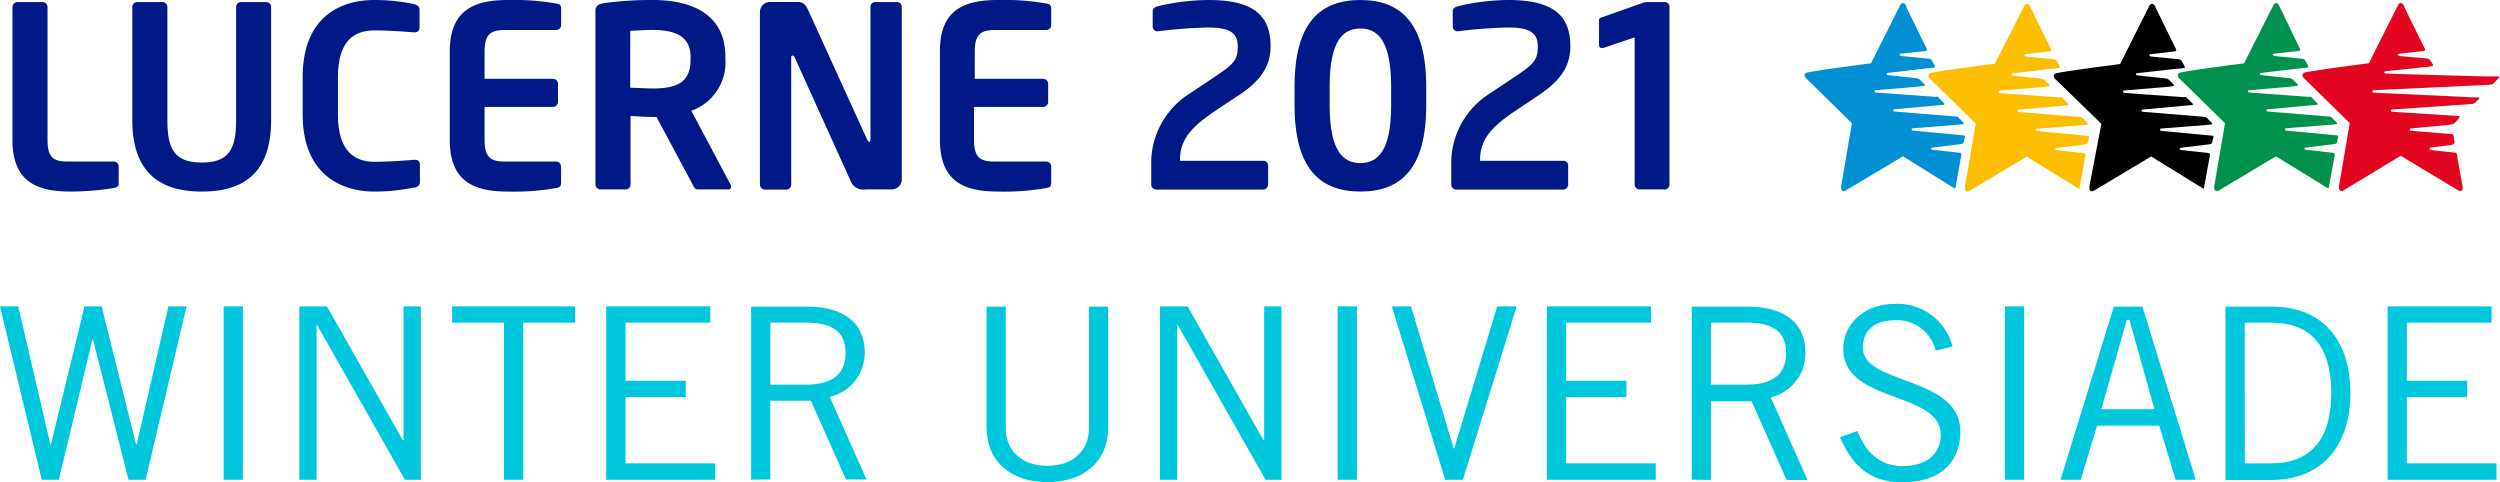
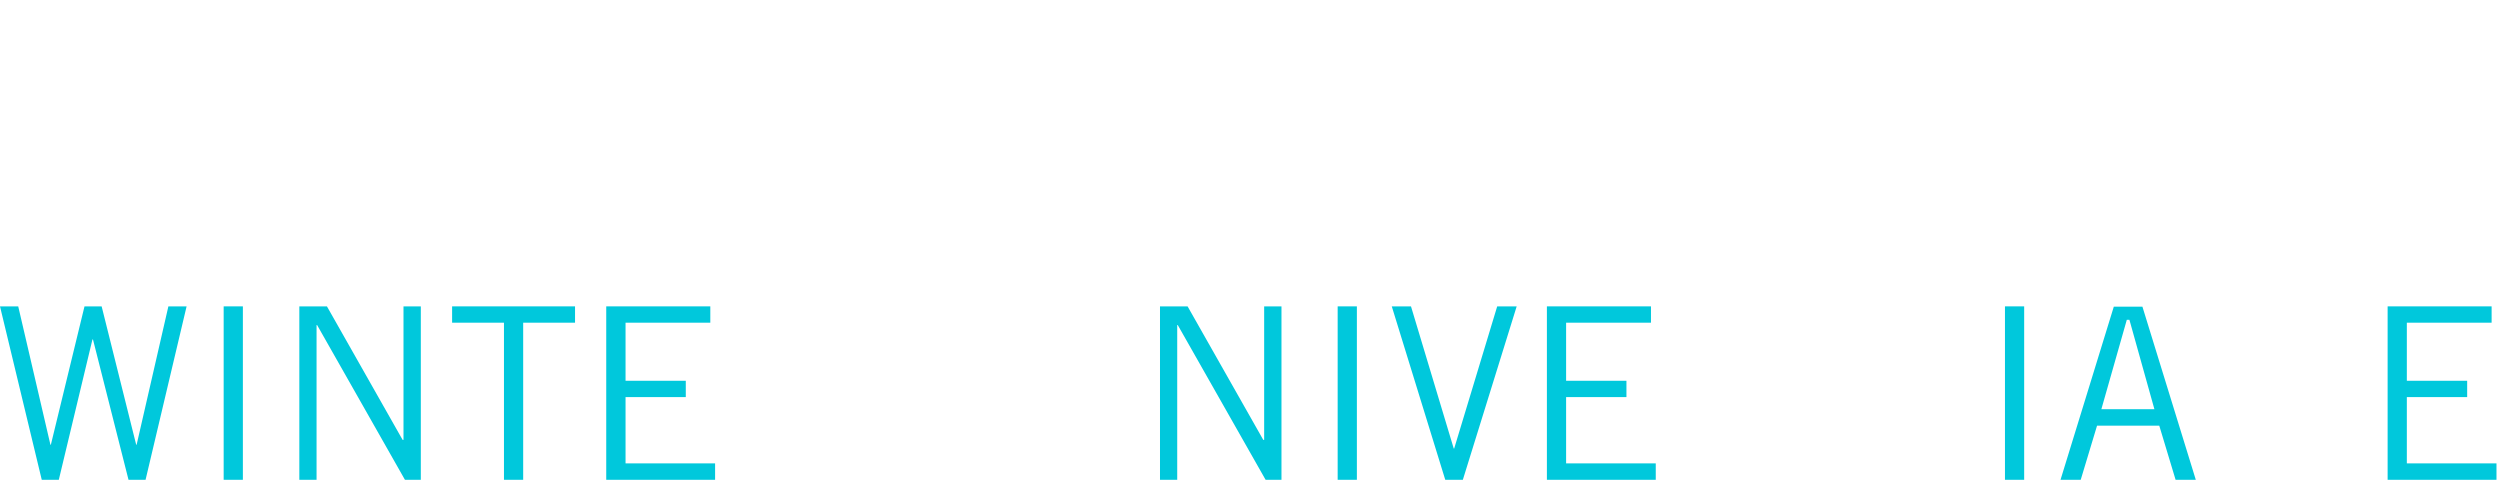
<svg xmlns="http://www.w3.org/2000/svg" viewBox="0 0 277.2 53.46">
  <defs>
    <style>.cls-1{fill:none;}.cls-2{clip-path:url(#clip-path);}.cls-3{fill:#0090d3;}.cls-4{fill:#fcbf00;}.cls-5{fill:#00914c;}.cls-6{fill:#e40521;}.cls-7{fill:#00c8dc;}.cls-8{fill:#001987;}</style>
    <clipPath id="clip-path">
-       <rect class="cls-1" width="277.2" height="53.46" />
-     </clipPath>
+       </clipPath>
  </defs>
  <title>Element 1</title>
  <g id="Ebene_2">
    <g id="Ebene_1-2">
      <g class="cls-2">
        <path class="cls-3" d="M211.36.77l2.26,4.61s.09.17,0,.23-.34.07-.34.07l-2.42.26s-.24,0-.23.13.26.15.58.18l2.67.26a.45.45,0,0,1,.36.23c.1.22.26.48.26.48s.15.19,0,.26a5,5,0,0,1-.8.09l-4.33.51s-.17,0-.17.1.07.14.24.16l3,.32a.8.8,0,0,1,.46.19c.13.16.47.47.47.47s.17.14,0,.19-1,.12-1,.12L208,10s-.16,0-.16.11.11.15.25.16l6.51.47a.56.56,0,0,1,.27,0c.08.05.08.09.08.09l.55.56s.14.11.12.16a.16.16,0,0,1-.13.07l-5.39.49s-.18,0-.19.12.18.14.18.14l6.74.55a.49.49,0,0,1,.37.16,6.7,6.7,0,0,0,.51.51s.1.12,0,.16-.4.06-.4.06l-5.21.41s-.14,0-.14.11.08.16.19.16,5.55.52,5.55.52.23,0,.17.2-.14.57-.14.57,0,.16-.32.2l-3.1.38s-.16,0-.17.1,0,.13.21.16l2.94.32s.23,0,.18.27-.63,3.52-.63,3.52,0,.15-.07.16a1.78,1.78,0,0,1-.37-.2L211,17.33l-6.33,3.78s-.24.18-.43,0-.06-.66-.06-.66l1.16-6.79-5.16-5.06s-.24-.34.1-.52,7.18-1.06,7.18-1.06l3.21-6.4s.1-.3.36-.27.35.39.35.39" />
        <path class="cls-4" d="M225.14.81l2.26,4.61s.09.17,0,.23-.34.07-.34.07L224.69,6s-.24,0-.23.13.26.15.58.18l2.67.26a.44.44,0,0,1,.36.23c.1.22.26.48.26.48s.15.19,0,.25a4.81,4.81,0,0,1-.8.09l-4.33.51s-.17,0-.17.1.07.14.24.16l3,.32a.79.79,0,0,1,.46.19c.13.16.47.47.47.47s.17.14,0,.19-1,.12-1,.12l-4.44.37s-.16,0-.16.12.11.15.25.16l6.51.47a.57.57,0,0,1,.27,0c.08.05.08.09.08.09l.55.55s.14.11.12.16a.16.16,0,0,1-.13.07l-5.39.49s-.18,0-.19.12.18.14.18.14l6.74.55a.49.49,0,0,1,.37.16,6.89,6.89,0,0,0,.51.51s.1.12,0,.16-.4.06-.4.06l-5.21.41s-.14,0-.14.11.08.16.19.16,5.55.52,5.55.52.23,0,.17.2-.14.56-.14.56,0,.16-.32.2l-3.1.38s-.16,0-.17.1,0,.13.21.16l2.94.32s.23,0,.18.27-.64,3.53-.64,3.53,0,.14-.05.15a1.82,1.82,0,0,1-.37-.2l-5.45-3.36-6.32,3.78s-.25.18-.43,0-.06-.66-.06-.66l1.16-6.79-5.16-5.06s-.24-.34.1-.52,7.18-1.06,7.18-1.06L224.43.7s.1-.3.36-.27.35.39.35.39" />
        <path d="M239,.81l2.26,4.61s.09.17,0,.23-.34.07-.34.07L238.55,6s-.24,0-.23.13.25.15.58.18l2.67.26a.44.44,0,0,1,.36.23c.11.22.26.48.26.48s.15.19,0,.25a4.79,4.79,0,0,1-.8.09L237,8.11s-.17,0-.17.1.07.14.24.16l3,.32a.8.8,0,0,1,.46.19c.13.16.47.47.47.47s.17.14,0,.19-1,.12-1,.12l-4.44.37s-.16,0-.16.12.11.15.24.16l6.51.47a.57.57,0,0,1,.27,0c.08.05.08.09.08.09l.55.55s.14.11.11.16a.16.16,0,0,1-.13.07l-5.39.49s-.17,0-.19.12.18.14.18.14l6.74.55a.49.49,0,0,1,.37.16,6.7,6.7,0,0,0,.51.51s.1.12,0,.16-.4.06-.4.06l-5.2.41s-.14,0-.14.11.08.16.19.16,5.55.52,5.55.52.23,0,.17.2-.14.56-.14.56,0,.16-.32.2l-3.1.38s-.16,0-.17.1,0,.13.21.16l2.94.32s.23,0,.19.27-.64,3.53-.64,3.53,0,.14-.05.15a1.83,1.83,0,0,1-.37-.2l-5.45-3.36-6.32,3.78s-.25.18-.43,0-.06-.66-.06-.66L233,13.73,227.8,8.68s-.24-.34.1-.52,7.18-1.06,7.18-1.06L238.29.7s.1-.3.36-.27.35.39.35.39" />
        <path class="cls-5" d="M252.78.77,255,5.38s.09.17,0,.23-.34.07-.34.07l-2.42.26s-.24,0-.23.13.26.15.58.18l2.67.26a.45.45,0,0,1,.36.23c.11.22.26.48.26.48s.15.19,0,.26a5,5,0,0,1-.8.09l-4.33.51s-.17,0-.17.1.07.14.24.16l3,.32a.8.8,0,0,1,.46.19c.13.16.46.47.46.47s.17.14,0,.19-1,.12-1,.12L249.4,10s-.16,0-.16.11.11.15.24.16l6.51.47a.57.57,0,0,1,.27,0c.08.05.08.09.08.09l.54.56s.14.11.12.16-.13.07-.13.07l-5.39.49s-.18,0-.19.12.18.14.18.14l6.74.55a.49.49,0,0,1,.37.16,6.85,6.85,0,0,0,.51.51s.1.12,0,.16-.4.06-.4.06l-5.2.41s-.14,0-.14.11.08.16.19.16,5.55.52,5.55.52.23,0,.17.2-.14.57-.14.57,0,.16-.32.2l-3.1.38s-.16,0-.17.1,0,.13.21.16l2.94.32s.23,0,.19.27-.64,3.53-.64,3.53,0,.14-.05.15a1.78,1.78,0,0,1-.37-.2l-5.45-3.36-6.32,3.78s-.25.18-.43,0-.06-.66-.06-.66l1.16-6.79-5.16-5.06s-.24-.34.1-.52,7.18-1.06,7.18-1.06l3.22-6.4s.1-.3.36-.27.35.39.35.39" />
        <path class="cls-6" d="M266.59.77l2.26,4.61s.09.17,0,.23-.33.07-.33.07l-2.42.26s-.24,0-.23.13.26.15.58.18l2.6.22a.55.55,0,0,1,.4.21l.24.35s.2.24,0,.3a7.23,7.23,0,0,1-.93.12l-4.23.45s-.17,0-.17.1.07.14.24.16,10.85.31,10.85.31,1.16,0,1.49,0a.25.25,0,0,1,.19.08c.05,0-.38.43-.38.43a2.32,2.32,0,0,1-.44.38,7.66,7.66,0,0,1-.87.07L263.19,10s-.16,0-.16.12.1.15.25.16l11.33.53a.58.58,0,0,1,.27,0c.08.05,0,.15,0,.15l-.29.28-.15.16a1.09,1.09,0,0,1-.35.13l-8.79.61s-.18,0-.19.12.18.14.18.14l7.15.45s.31,0,.3.1-.37.49-.37.49-.27.27-.32.3-.39.09-.39.09l-4.31.41s-.14,0-.14.11.08.16.19.16l3.41.27.84.07c.34,0,.39.09.4.18s.11.79.11.79,0,.17-.33.24-2.26.29-2.26.29-.19,0-.19.12,0,.13.21.16-.23,0,2.59.29a.27.27,0,0,1,.27.26c0,.3.59,3.43.59,3.43a.56.56,0,0,1-.1.53c-.15.15-.63-.18-.63-.18l-6.12-3.69-6.32,3.83s-.25.18-.43,0-.06-.66-.06-.66l1.16-6.79-5.16-5.06s-.24-.34.1-.52,7.18-1.06,7.18-1.06l3.21-6.4s.1-.3.36-.27.35.39.35.39" />
      </g>
      <polygon class="cls-7" points="18.67 33.97 15.15 49.31 15.1 49.31 11.27 33.97 9.37 33.97 5.64 49.31 5.59 49.31 2.02 33.97 0 33.97 4.63 53.2 6.52 53.2 10.25 37.64 10.31 37.64 14.25 53.2 16.14 53.2 20.69 33.97 18.67 33.97" />
      <rect class="cls-7" x="24.8" y="33.97" width="2.13" height="19.23" />
      <polygon class="cls-7" points="44.74 33.97 44.74 48.77 44.64 48.77 36.25 33.97 33.19 33.97 33.19 53.2 35.1 53.2 35.1 36.04 35.16 36.04 44.9 53.2 46.66 53.2 46.66 33.97 44.74 33.97" />
      <polygon class="cls-7" points="50.13 33.97 50.13 35.78 55.88 35.78 55.88 53.2 58.01 53.2 58.01 35.78 63.76 35.78 63.76 33.97 50.13 33.97" />
      <polygon class="cls-7" points="67.22 33.97 67.22 53.2 79.29 53.2 79.29 51.38 69.36 51.38 69.36 44.03 76.04 44.03 76.04 42.22 69.36 42.22 69.36 35.78 78.76 35.78 78.76 33.97 67.22 33.97" />
      <g class="cls-2">
-         <path class="cls-7" d="M85.42,42.65h3.86c2.93,0,4.47-1.09,4.47-3.52,0-2.58-1.76-3.36-4.5-3.36H85.42ZM83.28,53.19V34h6.18c4.15,0,6.42,1.86,6.42,5.06A5,5,0,0,1,92,44l4.08,9.16H93.8l-3.89-8.73h-4.5v8.73" />
        <path class="cls-7" d="M111.52,34V47.55c0,2.24,1.6,4.1,4.61,4.1s4.61-1.87,4.61-4.1V34h2.13V47.39c0,3.84-2.77,6.07-6.74,6.07s-6.74-2.24-6.74-6.07V34" />
      </g>
      <polygon class="cls-7" points="140.17 33.97 140.17 48.77 140.07 48.77 131.68 33.97 128.62 33.97 128.62 53.2 130.53 53.2 130.53 36.04 130.59 36.04 140.33 53.2 142.09 53.2 142.09 33.97 140.17 33.97" />
      <rect class="cls-7" x="148.32" y="33.97" width="2.13" height="19.23" />
      <polygon class="cls-7" points="166.01 33.97 161.24 49.73 161.19 49.73 156.45 33.97 154.32 33.97 160.25 53.2 162.2 53.2 168.17 33.97 166.01 33.97" />
      <polygon class="cls-7" points="171.52 33.97 171.52 53.2 183.59 53.2 183.59 51.38 173.65 51.38 173.65 44.03 180.34 44.03 180.34 42.22 173.65 42.22 173.65 35.78 183.06 35.78 183.06 33.97 171.52 33.97" />
      <g class="cls-2">
        <path class="cls-7" d="M189.71,42.65h3.86c2.93,0,4.47-1.09,4.47-3.52,0-2.58-1.76-3.36-4.5-3.36h-3.83Zm-2.13,10.54V34h6.18c4.15,0,6.42,1.86,6.42,5.06a5,5,0,0,1-3.84,5l4.08,9.16H198.1l-3.89-8.73h-4.5v8.73" />
        <path class="cls-7" d="M214.62,38.87a4.37,4.37,0,0,0-4.47-3.36c-2.24,0-3.57,1.07-3.6,3-.05,4.21,10.81,3.14,10.81,9.32,0,2.8-1.57,5.65-6.47,5.65-4.21,0-5.86-2.72-6.87-5l1.94-.69c.77,2,2.21,3.89,5,3.89s4.23-1.49,4.23-3.46c0-4.9-10.81-3.46-10.81-9.53,0-2.77,2.32-5,5.78-5a6.31,6.31,0,0,1,6.34,4.74" />
      </g>
      <rect class="cls-7" x="222.31" y="33.97" width="2.13" height="19.23" />
      <path class="cls-7" d="M235.82,35.46h.29l2.77,9.91H233ZM234.38,34,228.47,53.2h2.24l1.81-6h6.9l1.81,6h2.24L237.55,34Z" />
      <g class="cls-2">
        <path class="cls-7" d="M248.9,51.38h2.88c4.42,0,6.71-2.64,6.71-7.8,0-5.62-2.66-7.8-6.6-7.8h-3ZM246.76,34h5.17c5.22,0,8.68,3.3,8.68,9.61,0,5.64-3,9.61-8.79,9.61h-5.06" />
      </g>
      <polygon class="cls-7" points="264.74 33.97 264.74 53.2 276.81 53.2 276.81 51.38 266.87 51.38 266.87 44.03 273.56 44.03 273.56 42.22 266.87 42.22 266.87 35.78 276.27 35.78 276.27 33.97 264.74 33.97" />
      <g class="cls-2">
        <path class="cls-8" d="M12.6,20.85a30.35,30.35,0,0,1-4.76.39c-3.64,0-6.46-1-6.46-5.74V.79A.56.56,0,0,1,1.94.23H4.71a.56.56,0,0,1,.56.56V15.5c0,1.85.56,2.41,2.18,2.41H12.6a.56.56,0,0,1,.56.56v1.79c0,.39-.14.5-.56.59" />
        <path class="cls-8" d="M22.37,21.24c-4.51,0-7.7-2-7.7-7.92V.76a.54.54,0,0,1,.56-.53H18a.54.54,0,0,1,.56.53V13.32c0,3.19.78,4.7,3.81,4.7s3.81-1.51,3.81-4.7V.76a.54.54,0,0,1,.56-.53H29.5a.54.54,0,0,1,.56.53V13.32c0,6-3.19,7.92-7.69,7.92" />
        <path class="cls-8" d="M45.9,20.79a21.12,21.12,0,0,1-4.42.45c-3.36,0-7.92-1.65-7.92-8.56V8.56c0-7,4.56-8.56,7.92-8.56A21.12,21.12,0,0,1,45.9.45c.36.11.62.25.62.64V3c0,.34-.14.59-.56.59H45.9c-1-.08-2.88-.22-4.37-.22-2.35,0-4.06,1.26-4.06,5.23v4.11c0,3.89,1.71,5.23,4.06,5.23,1.48,0,3.39-.14,4.37-.22H46c.42,0,.56.25.56.59v1.87c0,.39-.25.53-.62.64" />
        <path class="cls-8" d="M61.65,20.85a26.36,26.36,0,0,1-5.32.39c-3.64,0-6.46-1-6.46-5.74V5.74C49.87,1,52.7,0,56.34,0a26.48,26.48,0,0,1,5.32.39c.42.06.56.2.56.59V2.77a.56.56,0,0,1-.56.56H55.94c-1.62,0-2.21.56-2.21,2.41v3h7.58a.56.56,0,0,1,.56.56v2a.56.56,0,0,1-.56.56H53.73V15.5c0,1.85.59,2.41,2.21,2.41h5.71a.56.56,0,0,1,.56.56v1.79c0,.39-.14.53-.56.59" />
        <path class="cls-8" d="M76.57,6.32c0-2.1-1.4-3-4.2-3-.59,0-2,.06-2.49.11v6.3c.45,0,2,.08,2.49.08,2.88,0,4.2-.78,4.2-3.25ZM80.76,21H77.35c-.31,0-.42-.28-.56-.56l-4-7.47h-.39c-.73,0-1.85-.08-2.49-.11v7.58a.54.54,0,0,1-.53.56h-2.8a.56.56,0,0,1-.56-.56V1.2c0-.56.34-.75.89-.84A38.22,38.22,0,0,1,72.37,0c4.31,0,8.06,1.54,8.06,6.32v.25a5.67,5.67,0,0,1-3.78,5.71L81,20.46a.38.38,0,0,1,.06.22.31.31,0,0,1-.34.34" />
        <path class="cls-8" d="M98.87,21H96a1.5,1.5,0,0,1-1.71-1L88.12,6.38c-.08-.17-.17-.22-.25-.22s-.14.06-.14.22V20.46a.54.54,0,0,1-.53.56H84.82a.56.56,0,0,1-.56-.56V1.34A1.12,1.12,0,0,1,85.38.22h3c.59,0,.9.17,1.23.9L96.16,15.5c.06.14.14.22.22.22s.14-.08.14-.25V.76a.51.51,0,0,1,.53-.53h2.41a.51.51,0,0,1,.53.53V19.9A1.12,1.12,0,0,1,98.87,21" />
        <path class="cls-8" d="M116,20.85a26.37,26.37,0,0,1-5.32.39c-3.64,0-6.46-1-6.46-5.74V5.74C104.19,1,107,0,110.65,0A26.49,26.49,0,0,1,116,.39c.42.06.56.2.56.59V2.77a.56.56,0,0,1-.56.56h-5.71c-1.62,0-2.21.56-2.21,2.41v3h7.58a.56.56,0,0,1,.56.56v2a.56.56,0,0,1-.56.56H108V15.5c0,1.85.59,2.41,2.21,2.41H116a.56.56,0,0,1,.56.56v1.79c0,.39-.14.53-.56.59" />
        <path class="cls-8" d="M137.36,10.55l-2.52,1.68c-2.63,1.76-4,3.16-4,5.49v.11h9.21a.52.52,0,0,1,.56.5v2.13a.56.56,0,0,1-.56.56H128.21a.56.56,0,0,1-.56-.56V17.71a9.13,9.13,0,0,1,4.25-7.33l2.77-1.85c2.15-1.43,2.57-1.87,2.57-3.41s-1-2.07-3.27-2.07a54.09,54.09,0,0,0-5.6.42h-.06a.52.52,0,0,1-.5-.56V1.23c0-.28.25-.45.53-.53A24.73,24.73,0,0,1,134,0c4.9,0,6.88,1.65,6.88,5.12,0,2.32-1.2,3.89-3.5,5.43" />
        <path class="cls-8" d="M154.25,9.6c0-5.06-1.48-6.44-3.41-6.44s-3.41,1.37-3.41,6.44v2.07c0,5.06,1.48,6.41,3.41,6.41s3.41-1.34,3.41-6.41Zm-3.41,11.64c-4.53,0-7.3-2.6-7.3-9.57V9.6c0-7,2.77-9.6,7.3-9.6s7.3,2.63,7.3,9.6v2.07c0,7-2.77,9.57-7.3,9.57" />
        <path class="cls-8" d="M170.63,10.55l-2.52,1.68c-2.63,1.76-4,3.16-4,5.49v.11h9.21a.52.52,0,0,1,.56.5v2.13a.56.56,0,0,1-.56.56H161.48a.56.56,0,0,1-.56-.56V17.71a9.13,9.13,0,0,1,4.25-7.33l2.77-1.85c2.15-1.43,2.57-1.87,2.57-3.41s-1-2.07-3.27-2.07a54.09,54.09,0,0,0-5.6.42h-.06a.52.52,0,0,1-.5-.56V1.23c0-.28.25-.45.53-.53a24.73,24.73,0,0,1,5.63-.7c4.9,0,6.88,1.65,6.88,5.12,0,2.32-1.2,3.89-3.5,5.43" />
        <path class="cls-8" d="M184.55,21h-2.74a.56.56,0,0,1-.56-.56V4.14l-3.3,1.12a.84.84,0,0,1-.34.06c-.2,0-.31-.08-.31-.34V2.27a.28.28,0,0,1,.2-.31L182.09.34a1.77,1.77,0,0,1,.64-.11h1.85a.51.51,0,0,1,.53.53v19.7a.56.56,0,0,1-.56.56" />
      </g>
    </g>
  </g>
</svg>